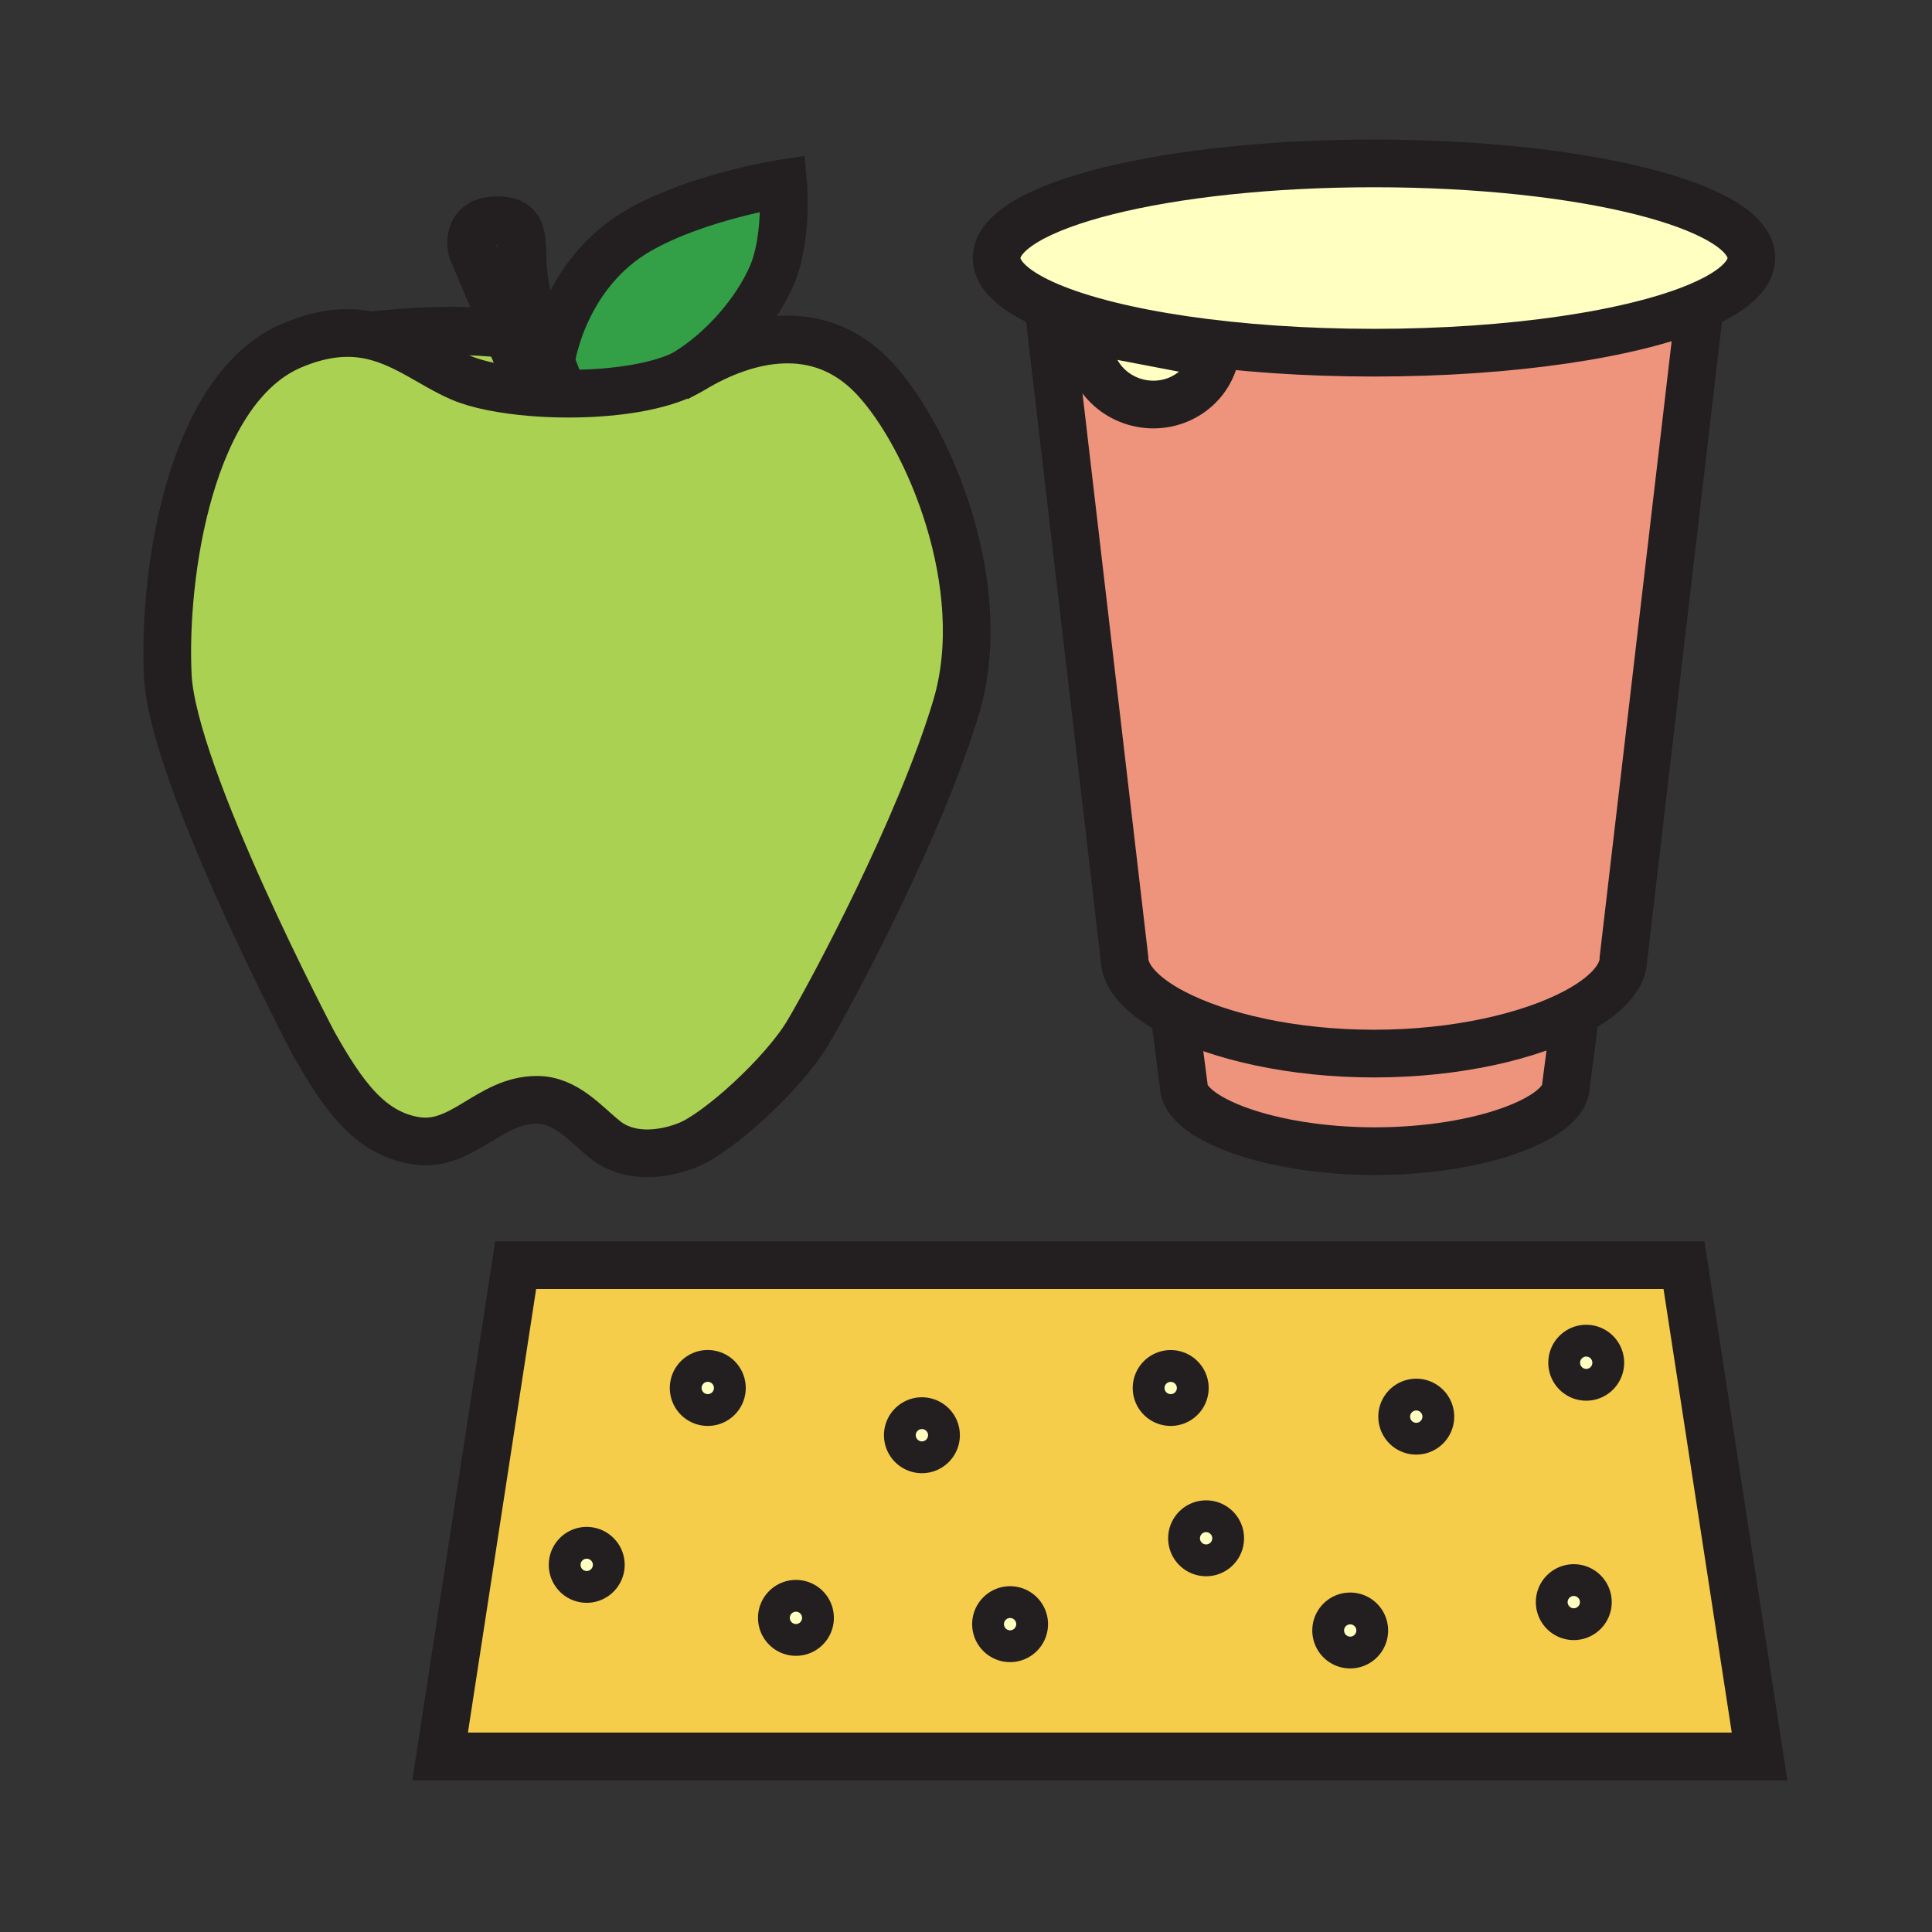
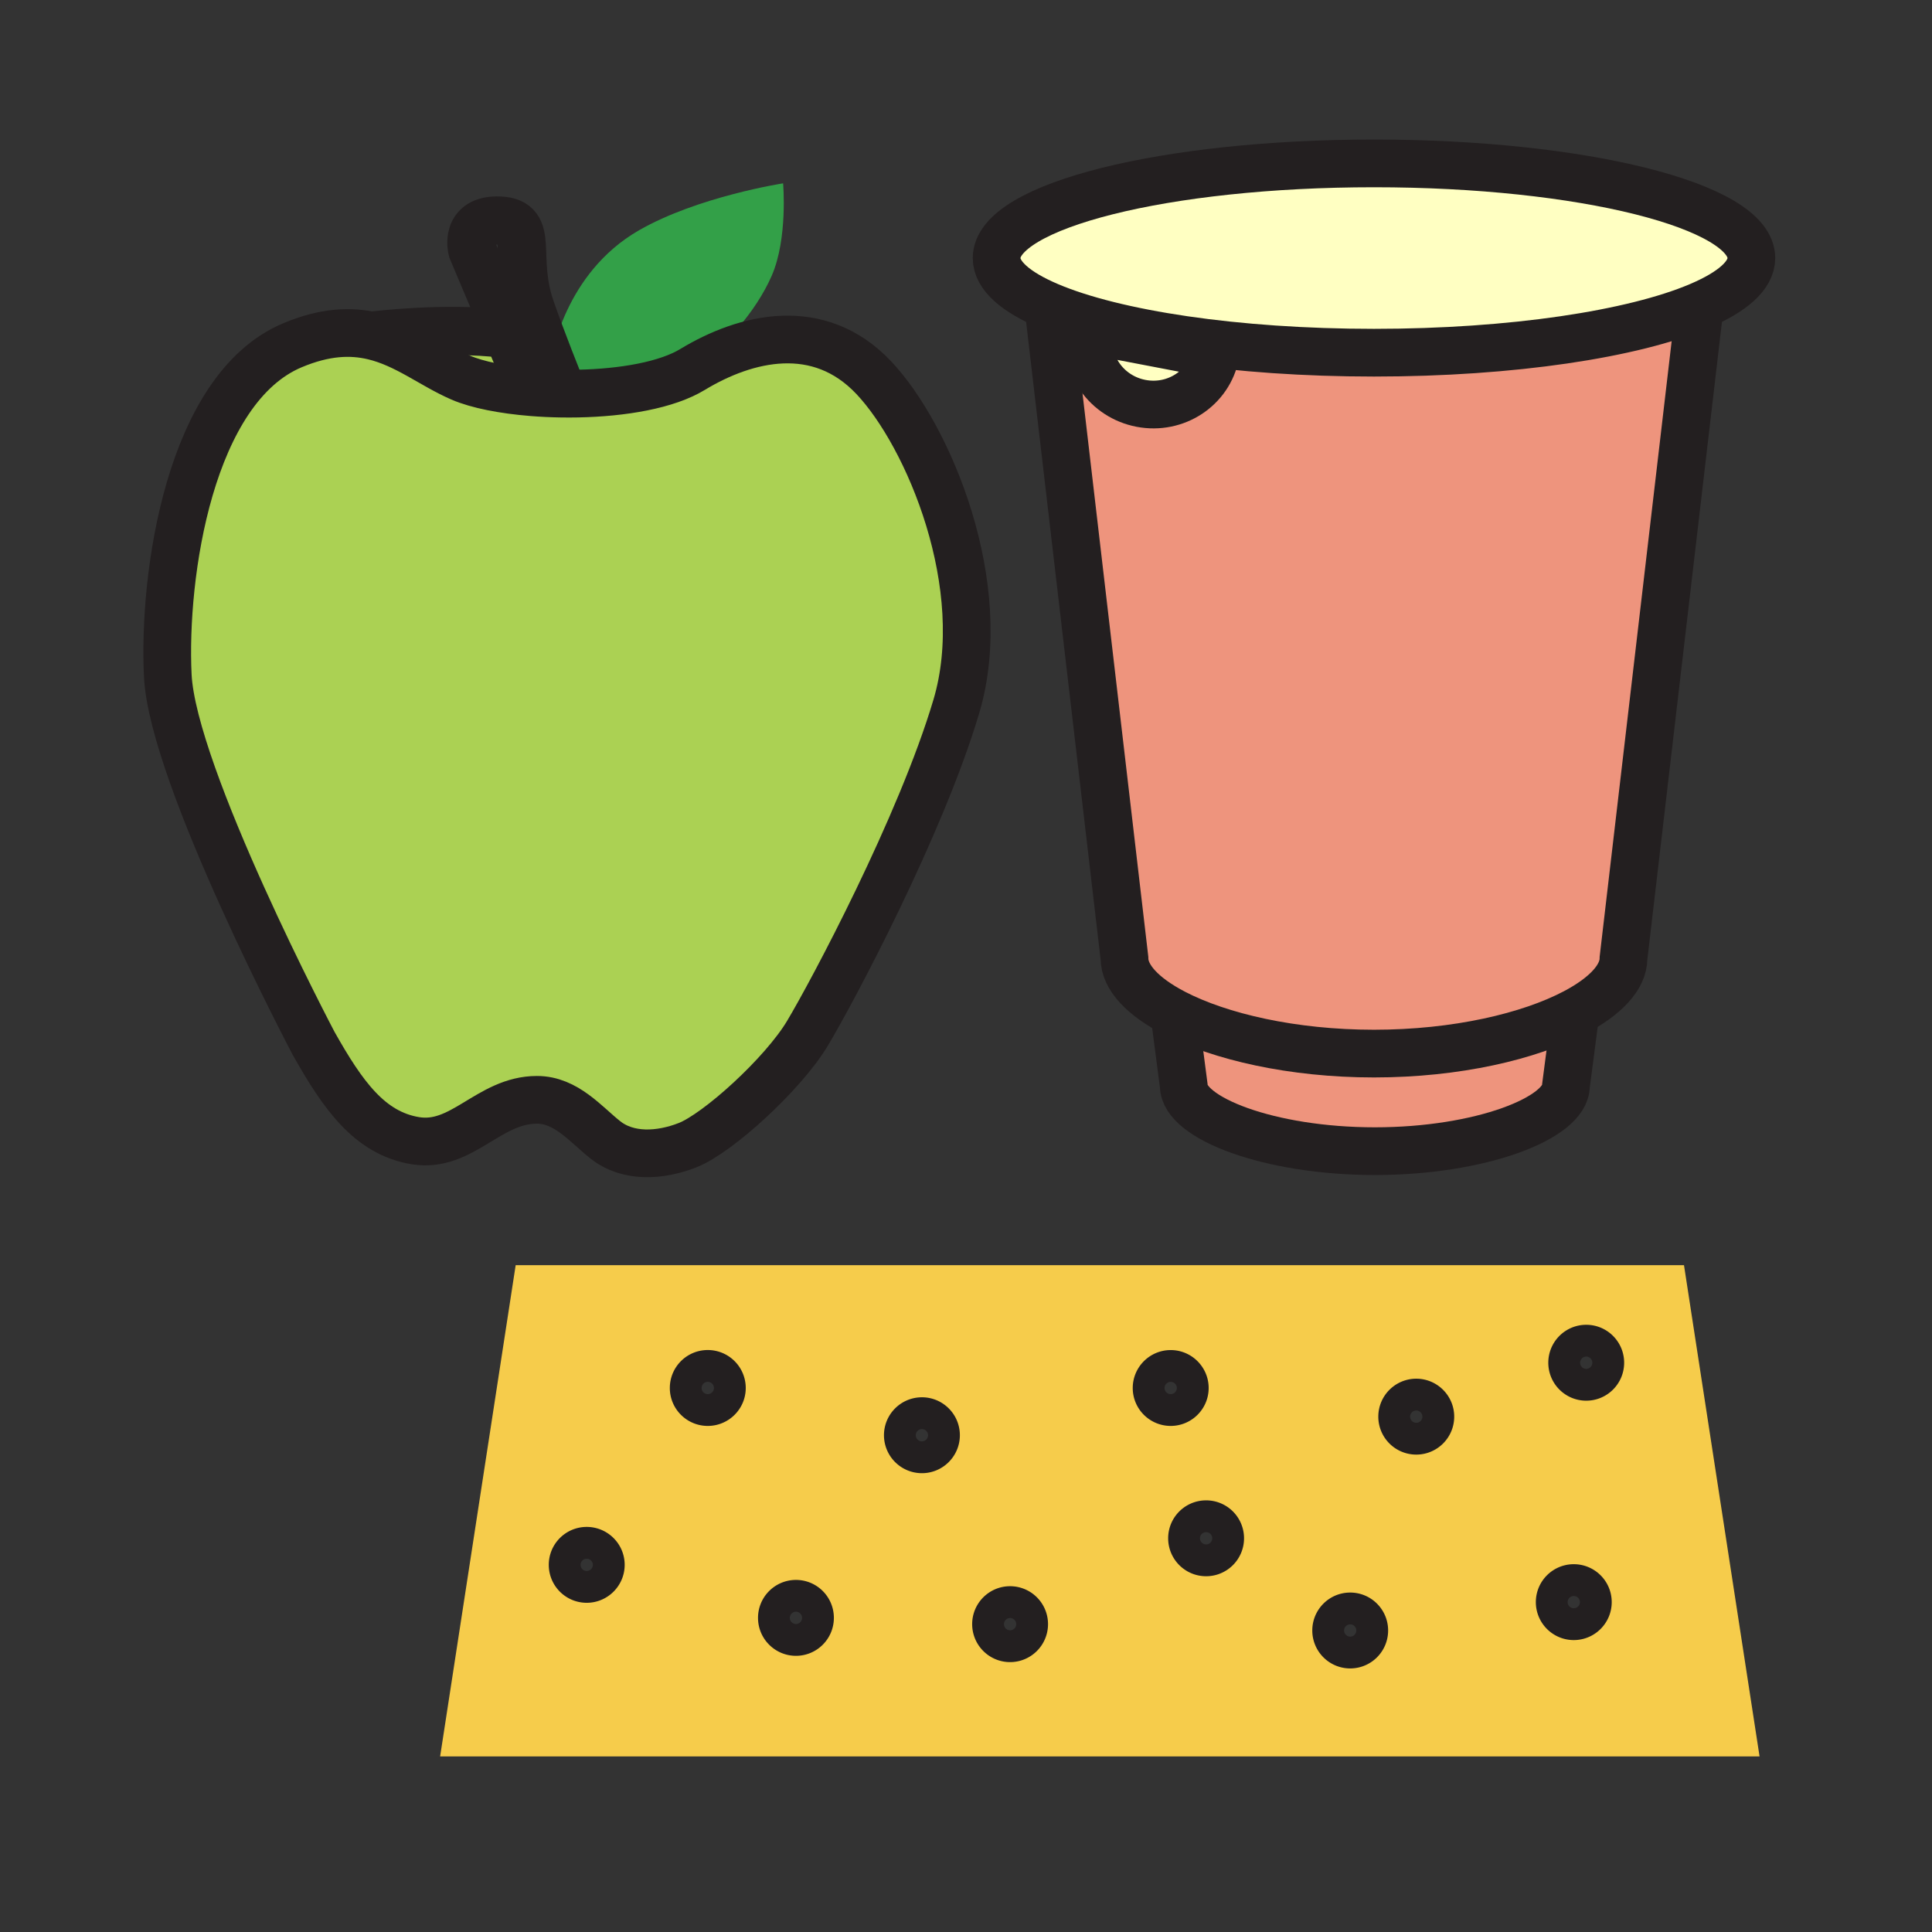
<svg xmlns="http://www.w3.org/2000/svg" width="850.394" height="850.394" viewBox="0 0 850.394 850.394" overflow="visible">
  <rect x="0" y="0" width="850.394" height="850.394" fill="#333333" stroke="none" />
  <path d="M223.15 146.16l11.18 26.49c-12.81-1.03-24.21-3.27-31.48-6.42-12.75-5.53-23.99-14.87-38.54-18.32l.06-.22s31.55-3.94 57.08-.81l1.69-.72h.01z" fill="#abd153" />
-   <path d="M692.71 695.5c5.37 0 9.71 4.34 9.71 9.69 0 5.359-4.34 9.71-9.71 9.71-5.35 0-9.69-4.351-9.69-9.71 0-5.35 4.34-9.69 9.69-9.69zM698.2 590.12c5.359 0 9.689 4.35 9.689 9.7 0 5.359-4.33 9.71-9.689 9.71-5.36 0-9.7-4.351-9.7-9.71 0-5.35 4.34-9.7 9.7-9.7zM623.39 613.85c5.351 0 9.7 4.36 9.7 9.7 0 5.37-4.35 9.71-9.7 9.71a9.7 9.7 0 0 1-9.71-9.71c0-5.34 4.34-9.7 9.71-9.7zM594.3 707.98c5.37 0 9.7 4.35 9.7 9.689 0 5.36-4.33 9.71-9.7 9.71-5.35 0-9.68-4.35-9.68-9.71 0-5.339 4.33-9.689 9.68-9.689zM530.88 667.4c5.37 0 9.7 4.34 9.7 9.689 0 5.36-4.33 9.71-9.7 9.71-5.36 0-9.7-4.35-9.7-9.71 0-5.349 4.34-9.689 9.7-9.689zM515.3 601.25c5.34 0 9.71 4.35 9.71 9.7 0 5.359-4.37 9.689-9.71 9.689-5.35 0-9.71-4.33-9.71-9.689 0-5.35 4.36-9.7 9.71-9.7zM444.59 705.19c5.37 0 9.71 4.35 9.71 9.689 0 5.37-4.34 9.72-9.71 9.72-5.34 0-9.68-4.35-9.68-9.72 0-5.339 4.34-9.689 9.68-9.689zM405.81 622.03c5.34 0 9.69 4.35 9.69 9.689 0 5.36-4.35 9.721-9.69 9.721-5.38 0-9.72-4.36-9.72-9.721 0-5.339 4.34-9.689 9.72-9.689zM350.35 702.42c5.36 0 9.69 4.34 9.69 9.7s-4.33 9.71-9.69 9.71c-5.35 0-9.7-4.35-9.7-9.71s4.35-9.7 9.7-9.7zM258.25 679.09c5.34 0 9.71 4.34 9.71 9.69 0 5.359-4.37 9.71-9.71 9.71-5.37 0-9.7-4.351-9.7-9.71 0-5.35 4.33-9.69 9.7-9.69zM311.53 601.23c5.36 0 9.72 4.34 9.72 9.72 0 5.34-4.36 9.689-9.72 9.689s-9.7-4.35-9.7-9.689c0-5.38 4.34-9.72 9.7-9.72z" fill="#ffffc2" />
  <path d="M741.23 556.88l33.26 216.22H193.73l33.25-216.22h514.25zm-33.34 42.94c0-5.351-4.33-9.7-9.689-9.7-5.36 0-9.7 4.35-9.7 9.7 0 5.359 4.34 9.71 9.7 9.71 5.359 0 9.689-4.35 9.689-9.71zm-5.47 105.37c0-5.351-4.34-9.69-9.71-9.69-5.35 0-9.69 4.34-9.69 9.69 0 5.359 4.341 9.71 9.69 9.71 5.37 0 9.71-4.35 9.71-9.71zm-69.33-81.64c0-5.34-4.35-9.7-9.7-9.7-5.37 0-9.71 4.36-9.71 9.7a9.7 9.7 0 0 0 9.71 9.71c5.35 0 9.7-4.34 9.7-9.71zM604 717.67c0-5.34-4.33-9.689-9.7-9.689-5.35 0-9.68 4.35-9.68 9.689 0 5.36 4.33 9.71 9.68 9.71 5.37 0 9.7-4.35 9.7-9.71zm-63.42-40.58c0-5.35-4.33-9.689-9.7-9.689-5.36 0-9.7 4.34-9.7 9.689 0 5.36 4.34 9.71 9.7 9.71 5.37 0 9.7-4.35 9.7-9.71zm-15.57-66.14c0-5.351-4.37-9.7-9.71-9.7-5.35 0-9.71 4.35-9.71 9.7 0 5.359 4.36 9.689 9.71 9.689 5.34.001 9.71-4.329 9.71-9.689zM454.3 714.88c0-5.34-4.34-9.689-9.71-9.689-5.34 0-9.68 4.35-9.68 9.689 0 5.37 4.34 9.72 9.68 9.72 5.37 0 9.71-4.35 9.71-9.72zm-38.8-83.16c0-5.34-4.35-9.689-9.69-9.689-5.38 0-9.72 4.35-9.72 9.689 0 5.36 4.34 9.721 9.72 9.721 5.34-.001 9.69-4.361 9.69-9.721zm-55.46 80.4c0-5.36-4.33-9.7-9.69-9.7-5.35 0-9.7 4.34-9.7 9.7s4.35 9.71 9.7 9.71c5.36 0 9.69-4.35 9.69-9.71zm-38.79-101.17c0-5.38-4.36-9.72-9.72-9.72s-9.7 4.34-9.7 9.72c0 5.34 4.34 9.689 9.7 9.689 5.36.001 9.72-4.349 9.72-9.689zm-53.29 77.83c0-5.351-4.37-9.69-9.71-9.69-5.37 0-9.7 4.34-9.7 9.69 0 5.359 4.33 9.71 9.7 9.71 5.34 0 9.71-4.35 9.71-9.71z" fill="#f6cc4b" />
  <path d="M479.73 145.41l55.279 10.58c-2.84 14.82-17.51 24.48-32.77 21.55-15.269-2.92-25.349-17.3-22.509-32.13zM770.89 113.58c0 7.73-8.39 14.97-23.02 21.17-28.91 12.27-82.18 20.49-143.09 20.49-60.931 0-114.19-8.22-143.09-20.49-14.631-6.2-23.021-13.44-23.021-21.17 0-23 74.36-41.66 166.11-41.66 91.731 0 166.111 18.66 166.111 41.66z" fill="#ffffc2" />
  <path d="M693.23 445.61l.21.39-4.16 31.88c0 14.24-37.65 28.82-84.11 28.82-46.47 0-84.13-14.58-84.13-28.82l-4.17-31.979c20.03 10.39 51.95 17.85 87.91 17.85 36.28-.001 68.45-7.591 88.45-18.141z" fill="#ee947d" />
  <path d="M535.01 155.99l-55.279-10.58c-2.841 14.83 7.239 29.21 22.51 32.13 15.259 2.93 29.929-6.73 32.769-21.55zm-73.32-21.24c28.899 12.27 82.159 20.49 143.09 20.49 60.91 0 114.18-8.22 143.09-20.49l.24.56L714.6 421.8c0 8.33-7.939 16.73-21.369 23.811-20 10.55-52.171 18.14-88.45 18.14-35.96 0-67.88-7.46-87.91-17.85-13.771-7.141-21.92-15.66-21.92-24.101l-33.38-285.77.119-1.28z" fill="#ee947d" />
  <path d="M344.69 80.7s2.14 24.23-4.99 40.62c-6.79 15.62-21.67 33.41-39.23 43.61-13.37 6.18-33.97 8.64-53.45 8.32l.02-2.04s-2.35-5.78-5.34-13.48l1.07-.15s5.53-37.3 38.48-56.21c25.93-14.88 63.44-20.67 63.44-20.67z" fill="#33a048" />
  <path d="M300.47 164.93c1.53-.71 2.97-1.46 4.3-2.27 23.52-14.26 55.6-22.09 79.83 3.57 24.23 25.65 52.03 91.94 36.35 144.68-15.68 52.74-54.88 126.149-65.57 143.97s-39.31 43.9-52.74 49.18c-12.02 4.721-26.18 5.61-36.21-2.35-8.7-6.92-17.25-17.61-30.08-17.61-21.27 0-32.94 21.4-53.59 17.98-20.14-3.35-31.94-20.12-44.77-42.93 0 0-62-117.59-64.14-161.78s9.56-126.37 54.88-145.4c14.38-6.04 25.74-6.39 35.58-4.06 14.55 3.45 25.79 12.79 38.54 18.32 7.27 3.15 18.67 5.39 31.48 6.42 4.11.33 8.37.54 12.69.6 19.48.32 40.08-2.14 53.45-8.32z" fill="#abd153" />
  <g fill="none" stroke="#231f20">
    <path d="M300.47 164.93c1.53-.71 2.97-1.46 4.3-2.27 23.52-14.26 55.6-22.09 79.83 3.57 24.23 25.65 52.03 91.94 36.35 144.68-15.68 52.74-54.88 126.149-65.57 143.97s-39.31 43.9-52.74 49.18c-12.02 4.721-26.18 5.61-36.21-2.35-8.7-6.92-17.25-17.61-30.08-17.61-21.27 0-32.94 21.4-53.59 17.98-20.14-3.35-31.94-20.12-44.77-42.93 0 0-62-117.59-64.14-161.78s9.56-126.37 54.88-145.4c14.38-6.04 25.74-6.39 35.58-4.06 14.55 3.45 25.79 12.79 38.54 18.32 7.27 3.15 18.67 5.39 31.48 6.42 4.11.33 8.37.54 12.69.6 19.48.32 40.08-2.14 53.45-8.32z" stroke-width="21" />
    <path d="M164.37 147.69s31.55-3.94 57.08-.81M234.93 174.07l-.6-1.42-11.18-26.49h-.01l-15.3-36.24s-3.56-13.54 12.12-12.83 5.7 15.68 13.54 38.49c2.44 7.1 5.57 15.37 8.2 22.15 2.99 7.7 5.34 13.48 5.34 13.48" stroke-width="21.227" />
-     <path d="M242.77 157.58s5.53-37.3 38.48-56.21c25.93-14.88 63.44-20.67 63.44-20.67s2.14 24.23-4.99 40.62c-6.79 15.62-21.67 33.41-39.23 43.61-.88.51-1.76 1-2.65 1.47M774.49 773.1H193.73l33.25-216.22h514.25z" stroke-width="21" />
    <path d="M321.25 610.95c0 5.34-4.36 9.689-9.72 9.689s-9.7-4.35-9.7-9.689c0-5.38 4.34-9.72 9.7-9.72 5.36 0 9.72 4.34 9.72 9.72zM267.96 688.78c0 5.359-4.37 9.71-9.71 9.71-5.37 0-9.7-4.351-9.7-9.71 0-5.351 4.33-9.69 9.7-9.69 5.34 0 9.71 4.34 9.71 9.69zM415.5 631.72c0 5.36-4.35 9.721-9.69 9.721-5.38 0-9.72-4.36-9.72-9.721 0-5.34 4.34-9.689 9.72-9.689 5.34-.001 9.69 4.349 9.69 9.689zM454.3 714.88c0 5.37-4.34 9.72-9.71 9.72-5.34 0-9.68-4.35-9.68-9.72 0-5.34 4.34-9.689 9.68-9.689 5.37-.001 9.71 4.349 9.71 9.689zM525.01 610.95c0 5.359-4.37 9.689-9.71 9.689-5.35 0-9.71-4.33-9.71-9.689 0-5.351 4.36-9.7 9.71-9.7 5.34 0 9.71 4.35 9.71 9.7zM540.58 677.09c0 5.36-4.33 9.71-9.7 9.71-5.36 0-9.7-4.35-9.7-9.71 0-5.35 4.34-9.689 9.7-9.689a9.686 9.686 0 0 1 9.7 9.689zM604 717.67c0 5.36-4.33 9.71-9.7 9.71-5.35 0-9.68-4.35-9.68-9.71 0-5.34 4.33-9.689 9.68-9.689 5.37-.001 9.7 4.349 9.7 9.689zM633.09 623.55c0 5.37-4.35 9.71-9.7 9.71a9.7 9.7 0 0 1-9.71-9.71c0-5.34 4.34-9.7 9.71-9.7 5.35 0 9.7 4.36 9.7 9.7zM702.42 705.19c0 5.359-4.34 9.71-9.71 9.71-5.35 0-9.69-4.351-9.69-9.71 0-5.351 4.341-9.69 9.69-9.69 5.37 0 9.71 4.34 9.71 9.69zM707.89 599.82c0 5.359-4.33 9.71-9.689 9.71-5.36 0-9.7-4.351-9.7-9.71 0-5.351 4.34-9.7 9.7-9.7 5.359 0 9.689 4.35 9.689 9.7zM360.04 712.12c0 5.36-4.33 9.71-9.69 9.71-5.35 0-9.7-4.35-9.7-9.71s4.35-9.7 9.7-9.7c5.36 0 9.69 4.34 9.69 9.7z" stroke-width="14" />
    <path d="M461.69 134.75c-14.631-6.2-23.021-13.44-23.021-21.17 0-23 74.36-41.66 166.11-41.66 91.729 0 166.109 18.66 166.109 41.66 0 7.73-8.39 14.97-23.02 21.17-28.91 12.27-82.18 20.49-143.09 20.49-60.928 0-114.188-8.22-143.088-20.49zM535.01 155.99c-2.84 14.82-17.51 24.48-32.77 21.55-15.271-2.92-25.351-17.3-22.51-32.13l55.28 10.58z" stroke-width="21" />
    <path d="M748.11 135.31L714.6 421.8c0 8.33-7.939 16.73-21.369 23.811-20 10.55-52.171 18.14-88.45 18.14-35.96 0-67.88-7.46-87.91-17.85-13.771-7.141-21.92-15.66-21.92-24.101l-33.38-285.77" stroke-width="21" />
    <path d="M693.44 446l-4.16 31.88c0 14.24-37.65 28.82-84.11 28.82-46.47 0-84.13-14.58-84.13-28.82l-4.17-31.979" stroke-width="21" />
  </g>
  <path fill="none" d="M0 0h850.394v850.394H0z" />
</svg>